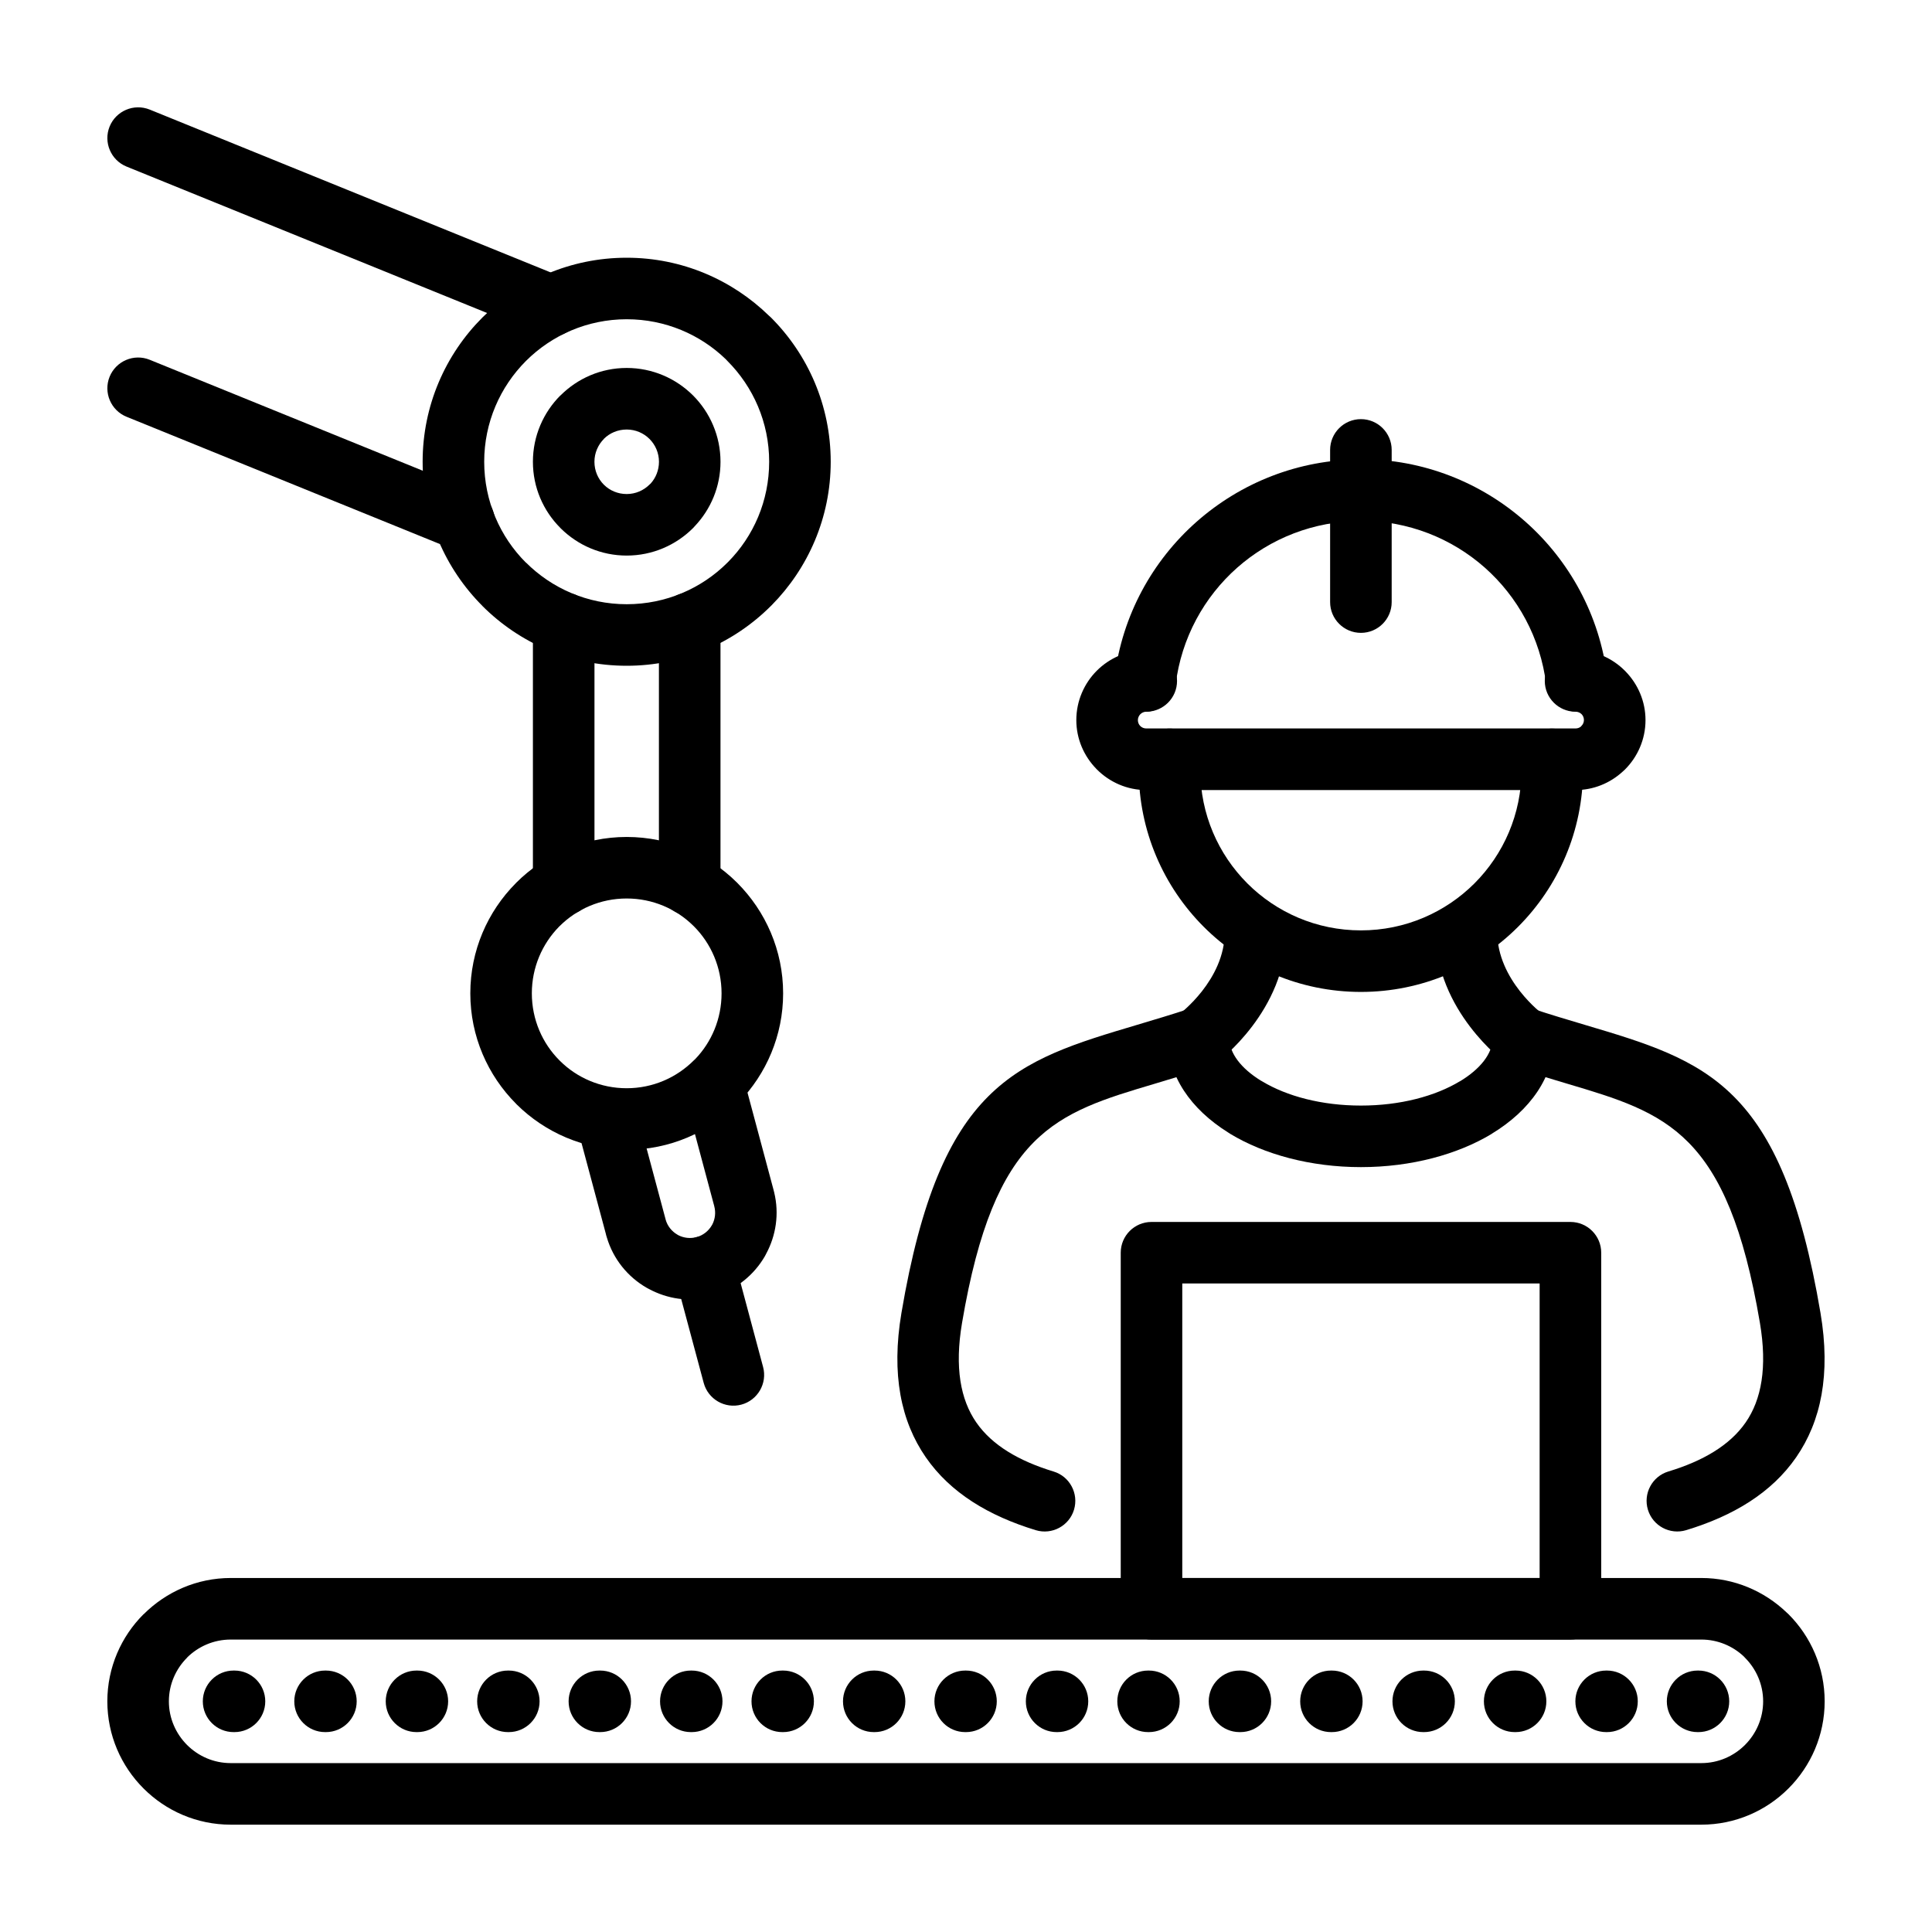
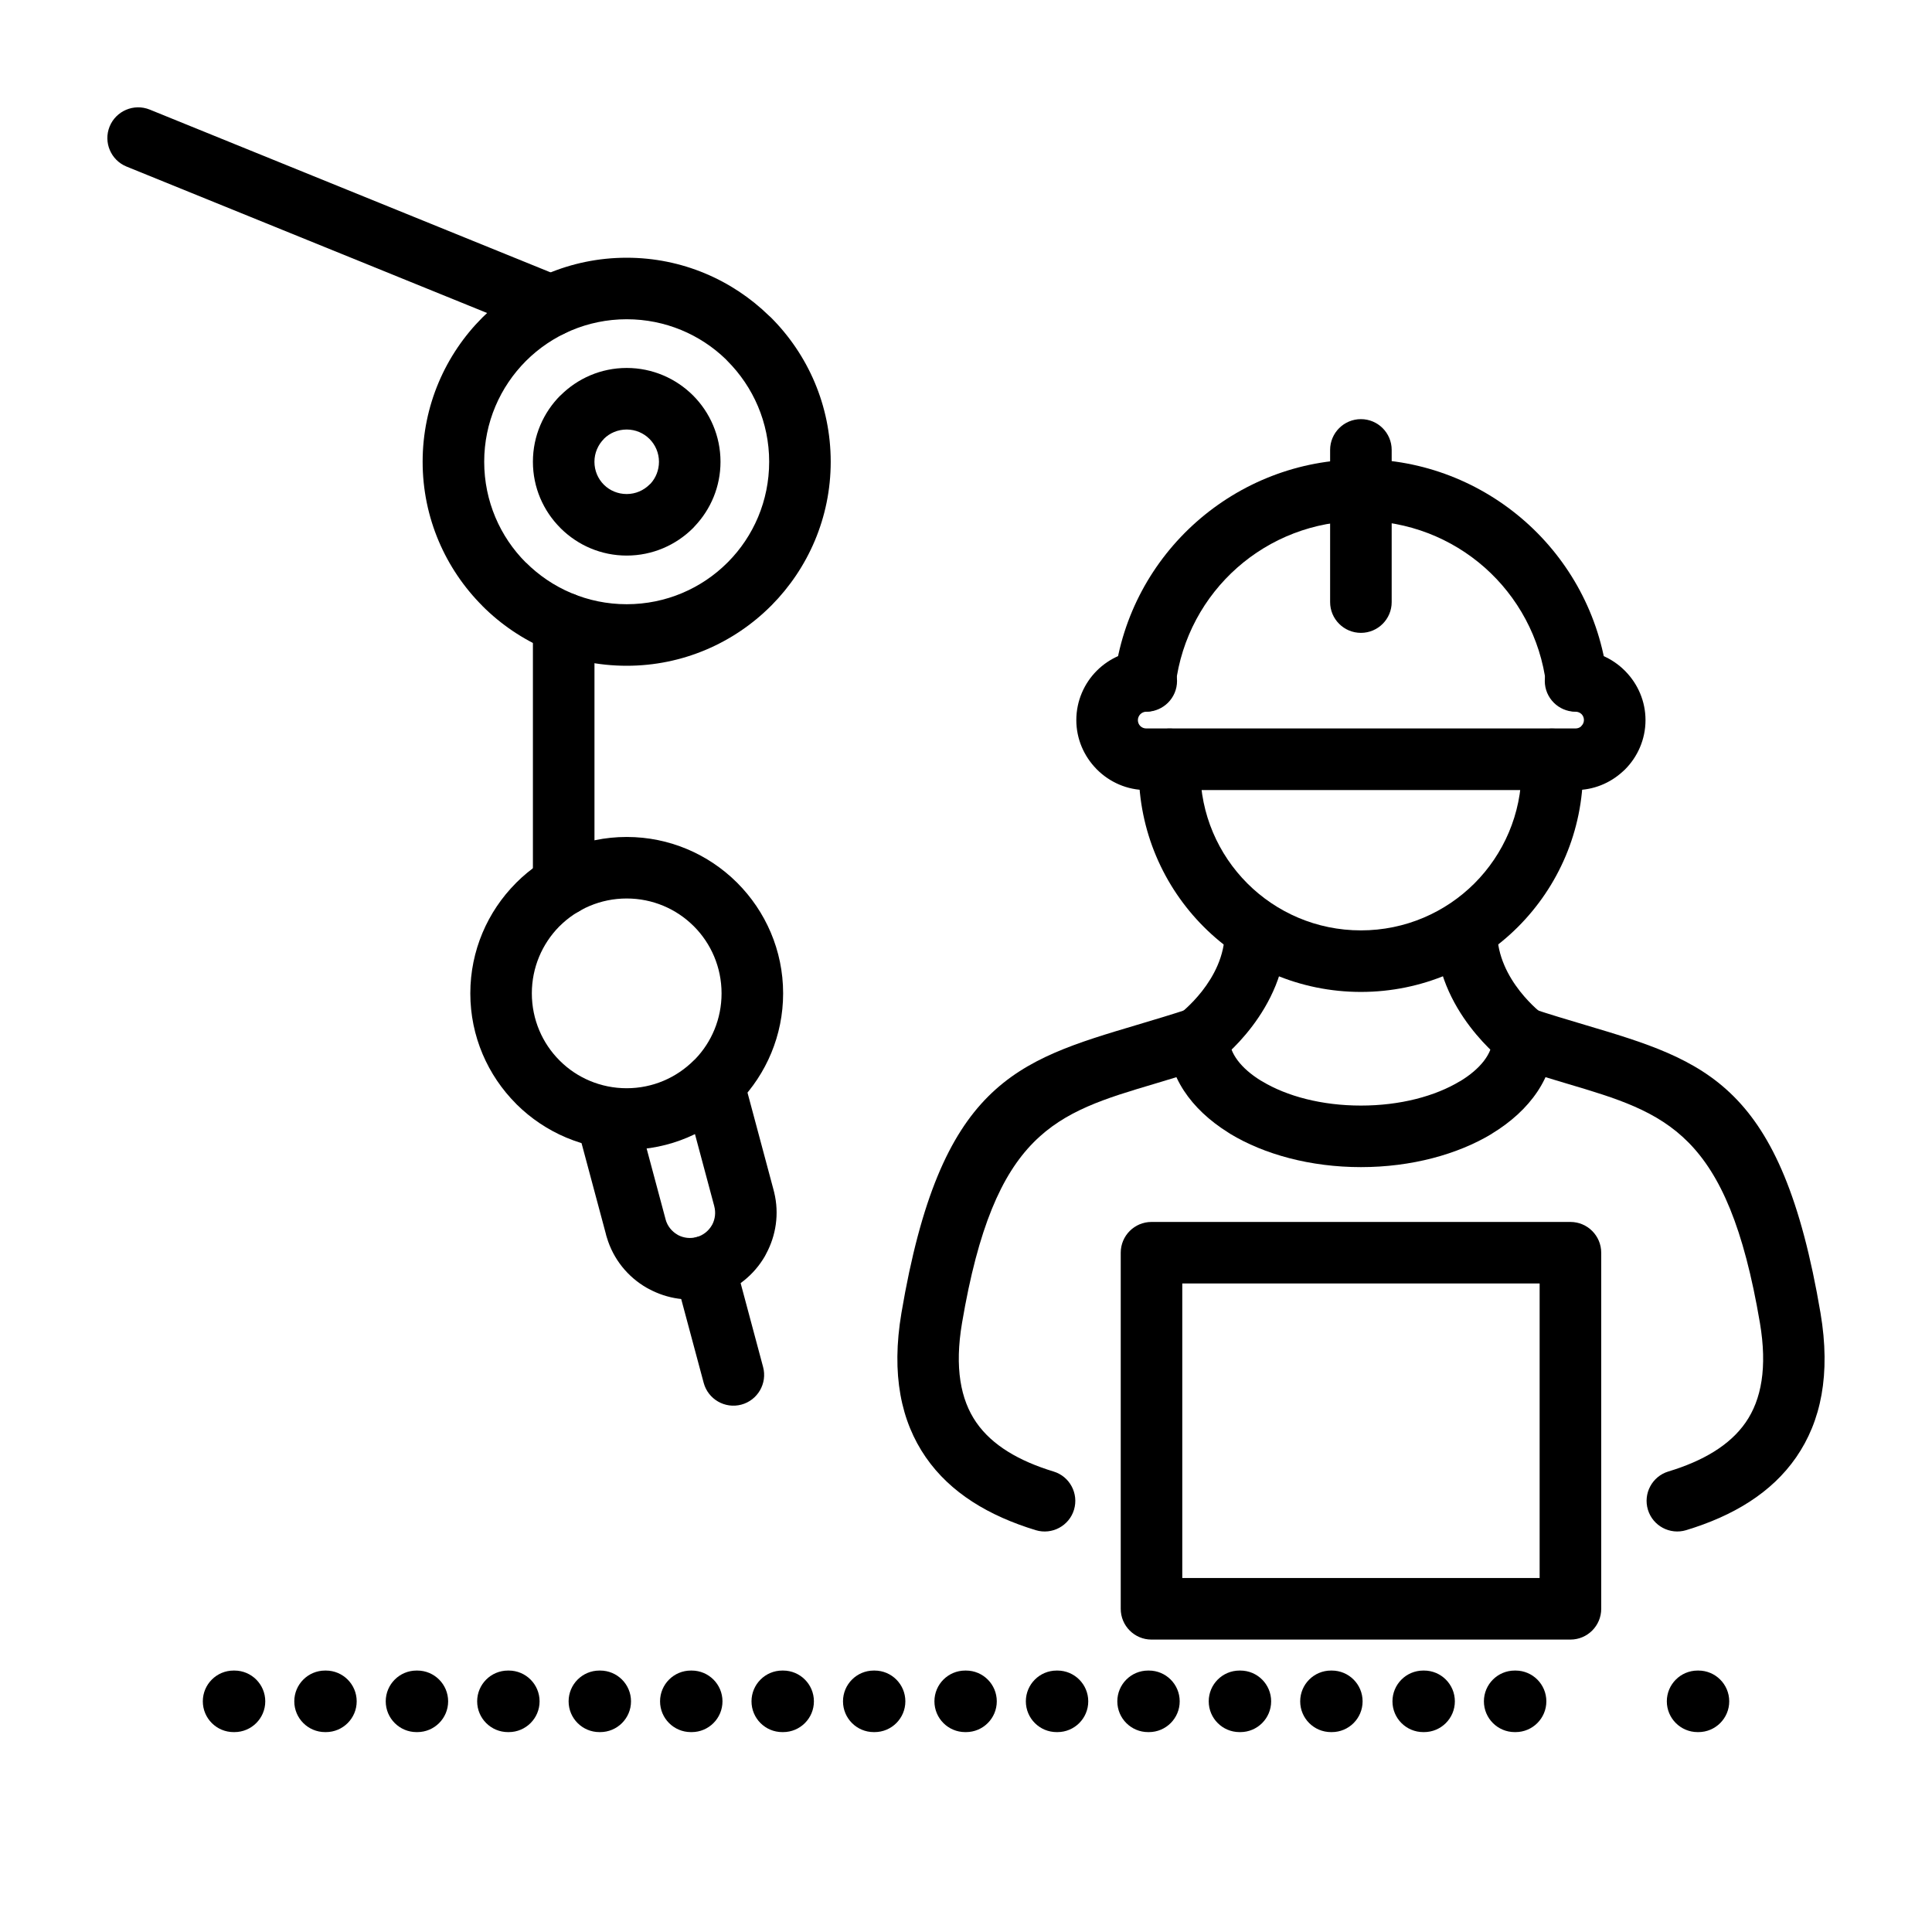
<svg xmlns="http://www.w3.org/2000/svg" version="1.1" id="Calque_1" x="0px" y="0px" width="90px" height="90px" viewBox="0 0 90 90" enable-background="new 0 0 90 90" xml:space="preserve">
  <g>
    <path d="M22.556,21.511c0,1.835,0.743,3.499,1.938,4.693l0.003,0.002l0.003-0.002c1.2,1.199,2.862,1.943,4.694,1.943   c1.835,0,3.498-0.743,4.693-1.938l0.005-0.006l0.021-0.02c1.184-1.193,1.918-2.846,1.918-4.673c0-1.832-0.745-3.493-1.944-4.694   l-0.069-0.074c-1.19-1.155-2.824-1.87-4.624-1.87c-1.832,0-3.494,0.745-4.694,1.944C23.3,18.018,22.556,19.679,22.556,21.511   L22.556,21.511z M22.476,28.229c-1.721-1.721-2.788-4.1-2.788-6.718c0-2.621,1.065-5.002,2.785-6.721   c1.719-1.719,4.096-2.784,6.721-2.784c2.574,0,4.915,1.031,6.627,2.7l0.093,0.084c1.719,1.719,2.784,4.096,2.784,6.721   c0,2.603-1.053,4.965-2.752,6.683l-0.031,0.031l-0.003,0.003l-0.003,0.002c-1.72,1.719-4.097,2.784-6.714,2.784   c-2.625,0-5.002-1.065-6.721-2.784L22.476,28.229L22.476,28.229z" />
    <path d="M27.691,21.511c0,0.419,0.168,0.796,0.435,1.063l0.005,0.006l0.014,0.013c0.265,0.259,0.637,0.421,1.049,0.421   c0.414,0,0.791-0.169,1.062-0.44l0.055-0.05c0.238-0.264,0.386-0.62,0.386-1.013c0-0.414-0.169-0.791-0.441-1.063   c-0.271-0.271-0.647-0.439-1.062-0.439c-0.419,0-0.796,0.167-1.063,0.434l-0.002,0.003l0.002,0.002   C27.861,20.72,27.691,21.097,27.691,21.511L27.691,21.511z M26.111,24.601l-0.006-0.006c-0.792-0.791-1.28-1.882-1.28-3.084   c0-1.204,0.49-2.299,1.28-3.09l0.003,0.003c0.79-0.792,1.883-1.283,3.086-1.283c1.205,0,2.299,0.492,3.09,1.28   c0.789,0.791,1.28,1.886,1.28,3.09c0,1.158-0.454,2.213-1.194,2.996l-0.086,0.094c-0.791,0.79-1.885,1.28-3.09,1.28   c-1.189,0-2.268-0.478-3.058-1.254L26.111,24.601L26.111,24.601z" />
    <path d="M24.825,29.033c0-0.792,0.643-1.434,1.434-1.434s1.434,0.643,1.434,1.434v12.178c0,0.792-0.642,1.434-1.434,1.434   s-1.434-0.642-1.434-1.434V29.033L24.825,29.033z" />
-     <path d="M30.695,29.033c0-0.792,0.644-1.434,1.435-1.434c0.791,0,1.433,0.643,1.433,1.434v12.178c0,0.792-0.643,1.434-1.433,1.434   c-0.792,0-1.435-0.642-1.435-1.434V29.033L30.695,29.033z" />
    <path d="M24.775,46.274c0,1.223,0.495,2.332,1.289,3.124l0.006,0.006l0.02,0.021c0.792,0.783,1.891,1.269,3.104,1.269   c1.218,0,2.325-0.496,3.124-1.295l0.07-0.065c0.757-0.787,1.225-1.868,1.225-3.059c0-1.222-0.496-2.331-1.289-3.124l-0.006-0.006   l-0.021-0.02c-0.792-0.783-1.891-1.27-3.104-1.27c-1.222,0-2.328,0.494-3.125,1.289l-0.006,0.004l-0.026,0.027   C25.258,43.972,24.775,45.067,24.775,46.274L24.775,46.274z M24.048,51.427l-0.004-0.006c-1.319-1.32-2.135-3.142-2.135-5.146   c0-1.996,0.808-3.811,2.113-5.126l0.021-0.021l0.004-0.006c1.318-1.316,3.141-2.133,5.148-2.133c1.992,0,3.802,0.806,5.12,2.109   l0.026,0.025l0.005,0.006c1.317,1.319,2.135,3.142,2.135,5.146c0,1.963-0.785,3.751-2.053,5.063l-0.083,0.089   c-1.317,1.317-3.14,2.134-5.151,2.134c-1.991,0-3.803-0.807-5.12-2.108L24.048,51.427L24.048,51.427z" />
    <path d="M27.001,52.918c-0.204-0.762,0.25-1.55,1.013-1.753c0.763-0.204,1.55,0.251,1.754,1.014l1.238,4.623l0.001,0.007   c0.083,0.306,0.289,0.555,0.546,0.704l0.05,0.03c0.249,0.125,0.546,0.165,0.839,0.088l0.014-0.003   c0.305-0.086,0.554-0.29,0.701-0.545l0.03-0.051c0.124-0.248,0.165-0.546,0.086-0.839l-0.003-0.015l-1.234-4.608   c-0.204-0.763,0.251-1.55,1.014-1.753c0.762-0.204,1.549,0.25,1.753,1.014l1.22,4.555l0.017,0.065v0.002l0.023,0.09   c0.245,1.002,0.084,2.018-0.376,2.868l-0.055,0.106c-0.502,0.869-1.329,1.554-2.357,1.855l-0.09,0.026v-0.001l-0.002,0.001   l-0.092,0.024c-1,0.244-2.014,0.082-2.865-0.378l-0.105-0.056c-0.87-0.501-1.555-1.327-1.856-2.354   c-0.018-0.057-0.036-0.113-0.047-0.172L27.001,52.918L27.001,52.918z" />
    <path d="M31.43,59.384c-0.202-0.764,0.252-1.551,1.015-1.753c0.763-0.204,1.55,0.25,1.754,1.013l1.349,5.036   c0.204,0.763-0.252,1.549-1.014,1.753c-0.762,0.204-1.549-0.251-1.753-1.013L31.43,59.384L31.43,59.384z" />
    <path d="M26.212,12.918c0.732,0.297,1.086,1.132,0.79,1.865c-0.298,0.733-1.133,1.087-1.865,0.791L5.896,7.76   c-0.732-0.297-1.086-1.133-0.79-1.865c0.298-0.732,1.133-1.086,1.866-0.791L26.212,12.918L26.212,12.918z" />
-     <path d="M22.148,22.925c0.733,0.296,1.086,1.133,0.791,1.865c-0.297,0.733-1.133,1.087-1.865,0.79L5.896,19.415   c-0.732-0.296-1.086-1.132-0.79-1.865c0.298-0.733,1.133-1.087,1.866-0.791L22.148,22.925L22.148,22.925z" />
-     <path d="M10.745,82.132h68.511c0.79,0,1.511-0.325,2.032-0.846s0.846-1.242,0.846-2.031c0-0.791-0.326-1.511-0.846-2.032   l-0.056-0.06c-0.516-0.485-1.214-0.786-1.976-0.786H10.745c-0.792,0-1.513,0.324-2.035,0.843l0.003,0.003   c-0.521,0.521-0.846,1.241-0.846,2.032c0,0.79,0.326,1.51,0.846,2.031S9.955,82.132,10.745,82.132L10.745,82.132z M79.256,85   H10.745c-1.581,0-3.02-0.646-4.059-1.687C5.646,82.275,5,80.835,5,79.255s0.646-3.02,1.687-4.059l0.003,0.003l0.003-0.003   c1.041-1.039,2.477-1.687,4.053-1.687h68.511c1.531,0,2.931,0.613,3.963,1.599l0.096,0.088C84.354,76.235,85,77.675,85,79.255   s-0.646,3.02-1.686,4.058C82.275,84.354,80.836,85,79.256,85L79.256,85z" />
    <path d="M10.922,77.821c0.792,0,1.435,0.642,1.435,1.434c0,0.791-0.643,1.433-1.435,1.433h-0.041c-0.791,0-1.433-0.642-1.433-1.433   c0-0.792,0.642-1.434,1.433-1.434H10.922L10.922,77.821z" />
    <path d="M15.182,77.821c0.792,0,1.434,0.642,1.434,1.434c0,0.791-0.642,1.433-1.434,1.433h-0.038c-0.792,0-1.435-0.642-1.435-1.433   c0-0.792,0.643-1.434,1.435-1.434H15.182L15.182,77.821z" />
    <path d="M19.441,77.821c0.792,0,1.435,0.642,1.435,1.434c0,0.791-0.643,1.433-1.435,1.433h-0.039c-0.79,0-1.433-0.642-1.433-1.433   c0-0.792,0.643-1.434,1.433-1.434H19.441L19.441,77.821z" />
    <path d="M23.701,77.821c0.792,0,1.435,0.642,1.435,1.434c0,0.791-0.643,1.433-1.435,1.433h-0.039c-0.791,0-1.434-0.642-1.434-1.433   c0-0.792,0.643-1.434,1.434-1.434H23.701L23.701,77.821z" />
    <path d="M27.96,77.821c0.792,0,1.435,0.642,1.435,1.434c0,0.791-0.643,1.433-1.435,1.433h-0.038c-0.792,0-1.434-0.642-1.434-1.433   c0-0.792,0.642-1.434,1.434-1.434H27.96L27.96,77.821z" />
    <path d="M32.222,77.821c0.792,0,1.434,0.642,1.434,1.434c0,0.791-0.642,1.433-1.434,1.433h-0.04c-0.792,0-1.434-0.642-1.434-1.433   c0-0.792,0.642-1.434,1.434-1.434H32.222L32.222,77.821z" />
    <path d="M36.482,77.821c0.791,0,1.433,0.642,1.433,1.434c0,0.791-0.642,1.433-1.433,1.433h-0.041c-0.792,0-1.433-0.642-1.433-1.433   c0-0.792,0.642-1.434,1.433-1.434H36.482L36.482,77.821z" />
    <path d="M40.742,77.821c0.792,0,1.433,0.642,1.433,1.434c0,0.791-0.642,1.433-1.433,1.433h-0.039c-0.792,0-1.433-0.642-1.433-1.433   c0-0.792,0.641-1.434,1.433-1.434H40.742L40.742,77.821z" />
    <path d="M45.001,77.821c0.792,0,1.433,0.642,1.433,1.434c0,0.791-0.642,1.433-1.433,1.433h-0.039c-0.792,0-1.433-0.642-1.433-1.433   c0-0.792,0.642-1.434,1.433-1.434H45.001L45.001,77.821z" />
    <path d="M49.261,77.821c0.792,0,1.434,0.642,1.434,1.434c0,0.791-0.642,1.433-1.434,1.433h-0.039c-0.792,0-1.434-0.642-1.434-1.433   c0-0.792,0.642-1.434,1.434-1.434H49.261L49.261,77.821z" />
    <path d="M53.521,77.821c0.792,0,1.434,0.642,1.434,1.434c0,0.791-0.642,1.433-1.434,1.433h-0.039c-0.792,0-1.433-0.642-1.433-1.433   c0-0.792,0.642-1.434,1.433-1.434H53.521L53.521,77.821z" />
    <path d="M57.781,77.821c0.792,0,1.434,0.642,1.434,1.434c0,0.791-0.642,1.433-1.434,1.433h-0.04c-0.792,0-1.434-0.642-1.434-1.433   c0-0.792,0.642-1.434,1.434-1.434H57.781L57.781,77.821z" />
    <path d="M62.042,77.821c0.792,0,1.433,0.642,1.433,1.434c0,0.791-0.641,1.433-1.433,1.433h-0.041c-0.792,0-1.433-0.642-1.433-1.433   c0-0.792,0.642-1.434,1.433-1.434H62.042L62.042,77.821z" />
    <path d="M66.339,77.821c0.792,0,1.434,0.642,1.434,1.434c0,0.791-0.642,1.433-1.434,1.433h-0.039c-0.792,0-1.434-0.642-1.434-1.433   c0-0.792,0.642-1.434,1.434-1.434H66.339L66.339,77.821z" />
    <path d="M70.601,77.821c0.792,0,1.434,0.642,1.434,1.434c0,0.791-0.642,1.433-1.434,1.433h-0.04c-0.792,0-1.435-0.642-1.435-1.433   c0-0.792,0.643-1.434,1.435-1.434H70.601L70.601,77.821z" />
-     <path d="M74.861,77.821c0.791,0,1.433,0.642,1.433,1.434c0,0.791-0.643,1.433-1.433,1.433h-0.039c-0.792,0-1.435-0.642-1.435-1.433   c0-0.792,0.643-1.434,1.435-1.434H74.861L74.861,77.821z" />
    <path d="M79.12,77.821c0.791,0,1.434,0.642,1.434,1.434c0,0.791-0.643,1.433-1.434,1.433h-0.038c-0.792,0-1.435-0.642-1.435-1.433   c0-0.792,0.643-1.434,1.435-1.434H79.12L79.12,77.821z" />
    <path d="M56.722,49.467c-0.615,0.49-1.514,0.391-2.005-0.225c-0.49-0.615-0.391-1.514,0.224-2.003   c0.003-0.004,2.113-1.576,2.113-3.825c0-0.792,0.642-1.435,1.434-1.435c0.792,0,1.434,0.643,1.434,1.435   C59.922,47.095,56.729,49.461,56.722,49.467L56.722,49.467z" />
    <path d="M71.858,47.239c0.615,0.49,0.713,1.389,0.224,2.003c-0.491,0.616-1.39,0.714-2.005,0.225c-0.007-0.006-3.2-2.372-3.2-6.053   c0-0.792,0.643-1.435,1.434-1.435c0.792,0,1.435,0.643,1.435,1.435C69.745,45.663,71.854,47.234,71.858,47.239L71.858,47.239z" />
    <path d="M55.376,46.998c0.747-0.25,1.56,0.155,1.809,0.902c0.25,0.747-0.155,1.559-0.902,1.808   c-0.973,0.323-1.751,0.556-2.485,0.775c-4.623,1.375-7.473,2.224-8.984,11.151c-0.349,2.065-0.071,3.564,0.664,4.627   c0.744,1.076,2.008,1.804,3.601,2.288c0.754,0.228,1.179,1.027,0.952,1.781c-0.228,0.753-1.026,1.18-1.78,0.952   c-2.189-0.667-3.977-1.737-5.125-3.398c-1.153-1.668-1.617-3.858-1.134-6.72c1.811-10.694,5.311-11.736,10.988-13.425   C53.778,47.5,54.634,47.246,55.376,46.998L55.376,46.998z" />
    <path d="M70.87,35.424c-0.03-0.789,0.584-1.454,1.373-1.483c0.789-0.03,1.453,0.583,1.484,1.372l0.009,0.246v0.094l0.003,0.195   v0.012h0.005c0,2.856-1.159,5.447-3.03,7.318c-1.872,1.871-4.462,3.03-7.318,3.03c-2.857,0-5.447-1.159-7.318-3.03   s-3.031-4.462-3.031-7.318c0-0.138,0.007-0.328,0.019-0.565c0.04-0.788,0.711-1.395,1.5-1.354c0.789,0.04,1.395,0.713,1.355,1.501   l-0.006,0.418c0,2.066,0.838,3.938,2.19,5.291c1.352,1.352,3.224,2.19,5.291,2.19c2.065,0,3.938-0.838,5.291-2.19   c1.351-1.353,2.191-3.225,2.191-5.291h0.005l-0.001-0.169l-0.001-0.02L70.87,35.424L70.87,35.424z M73.736,35.602v0.05V35.602   L73.736,35.602z" />
    <path d="M70.515,49.708c-0.747-0.25-1.152-1.061-0.902-1.808c0.25-0.747,1.061-1.152,1.808-0.902   c0.746,0.249,1.599,0.503,2.398,0.741c5.677,1.689,9.176,2.731,10.987,13.425c0.484,2.862,0.022,5.05-1.133,6.721   c-1.148,1.661-2.937,2.733-5.126,3.396c-0.754,0.228-1.553-0.198-1.781-0.952c-0.228-0.754,0.198-1.553,0.952-1.781   c1.593-0.482,2.859-1.211,3.603-2.287c0.736-1.064,1.012-2.563,0.664-4.628c-1.511-8.927-4.361-9.777-8.982-11.151   C72.265,50.263,71.484,50.029,70.515,49.708L70.515,49.708z" />
    <path d="M73.396,33.154c-0.792,0-1.434-0.642-1.434-1.433c0-0.792,0.642-1.434,1.434-1.434c0.89,0,1.705,0.365,2.295,0.956   l0.006,0.006l0.022,0.021l0.007,0.009c0.573,0.588,0.928,1.391,0.928,2.266c0,0.897-0.368,1.713-0.957,2.302l-0.107,0.098   c-0.581,0.533-1.354,0.859-2.194,0.859h-20c-0.892,0-1.704-0.367-2.295-0.957l-0.006-0.006l-0.021-0.021l-0.007-0.009   c-0.572-0.588-0.928-1.389-0.928-2.265c0-0.896,0.367-1.715,0.955-2.303c0.59-0.589,1.406-0.956,2.303-0.956   c0.792,0,1.434,0.642,1.434,1.434c0,0.792-0.642,1.433-1.434,1.433c-0.105,0-0.206,0.046-0.275,0.116   c-0.069,0.069-0.115,0.169-0.115,0.275c0,0.102,0.037,0.193,0.098,0.261l0.012,0.012l0.006,0.006   c0.066,0.067,0.165,0.11,0.273,0.11h20c0.09,0,0.174-0.03,0.238-0.079l0.035-0.038c0.071-0.07,0.117-0.168,0.117-0.275   c0-0.109-0.044-0.207-0.11-0.274l-0.006-0.006C73.604,33.199,73.505,33.154,73.396,33.154L73.396,33.154z M75.59,35.945   c-0.564,0.461-1.395,0.427-1.921-0.098L75.59,35.945L75.59,35.945z" />
    <path d="M74.872,31.541c0.095,0.783-0.465,1.5-1.249,1.596c-0.785,0.093-1.5-0.465-1.596-1.249   c-0.268-2.182-1.33-4.093-2.866-5.452c-1.539-1.359-3.563-2.176-5.764-2.176c-0.792,0-1.435-0.643-1.435-1.434   c0-0.792,0.642-1.435,1.435-1.435c2.913,0,5.603,1.091,7.656,2.905C73.103,26.109,74.516,28.648,74.872,31.541L74.872,31.541z" />
    <path d="M54.765,31.896c-0.095,0.784-0.812,1.344-1.596,1.249c-0.785-0.094-1.344-0.812-1.25-1.595   c0.356-2.893,1.77-5.43,3.82-7.242c2.054-1.814,4.744-2.905,7.657-2.905c0.791,0,1.433,0.643,1.433,1.433   c0,0.792-0.642,1.434-1.433,1.434c-2.201,0-4.226,0.817-5.764,2.176C56.096,27.805,55.033,29.715,54.765,31.896L54.765,31.896z" />
    <path d="M61.962,20.959c0-0.791,0.642-1.434,1.435-1.434c0.791,0,1.433,0.643,1.433,1.434v7.089c0,0.792-0.642,1.433-1.433,1.433   c-0.792,0-1.435-0.642-1.435-1.433V20.959L61.962,20.959z" />
    <path d="M53.641,56.923h0.038h19.477c0.792,0,1.435,0.642,1.435,1.434v0.037v16.55c0,0.792-0.643,1.434-1.435,1.434h-0.037H53.641   c-0.792,0-1.433-0.642-1.433-1.434v-0.038V58.357C52.208,57.565,52.849,56.923,53.641,56.923L53.641,56.923z M71.722,59.79H55.075   v13.72h16.647V59.79L71.722,59.79z" />
    <path d="M69.534,48.352c0-0.792,0.643-1.433,1.433-1.433c0.792,0,1.435,0.642,1.435,1.433c0,1.801-1.115,3.374-2.911,4.463   l-0.001,0.001l0.001,0.003c-1.581,0.954-3.737,1.55-6.092,1.55c-2.355,0-4.51-0.594-6.09-1.55l-0.104-0.068   c-1.736-1.087-2.808-2.633-2.808-4.399c0-0.792,0.642-1.433,1.434-1.433c0.792,0,1.434,0.642,1.434,1.433   c0,0.714,0.554,1.417,1.456,1.979l0.067,0.037c1.156,0.7,2.787,1.134,4.611,1.134c1.825,0,3.457-0.436,4.612-1.134l0.001,0.003   C68.952,49.802,69.534,49.083,69.534,48.352L69.534,48.352z" />
  </g>
</svg>